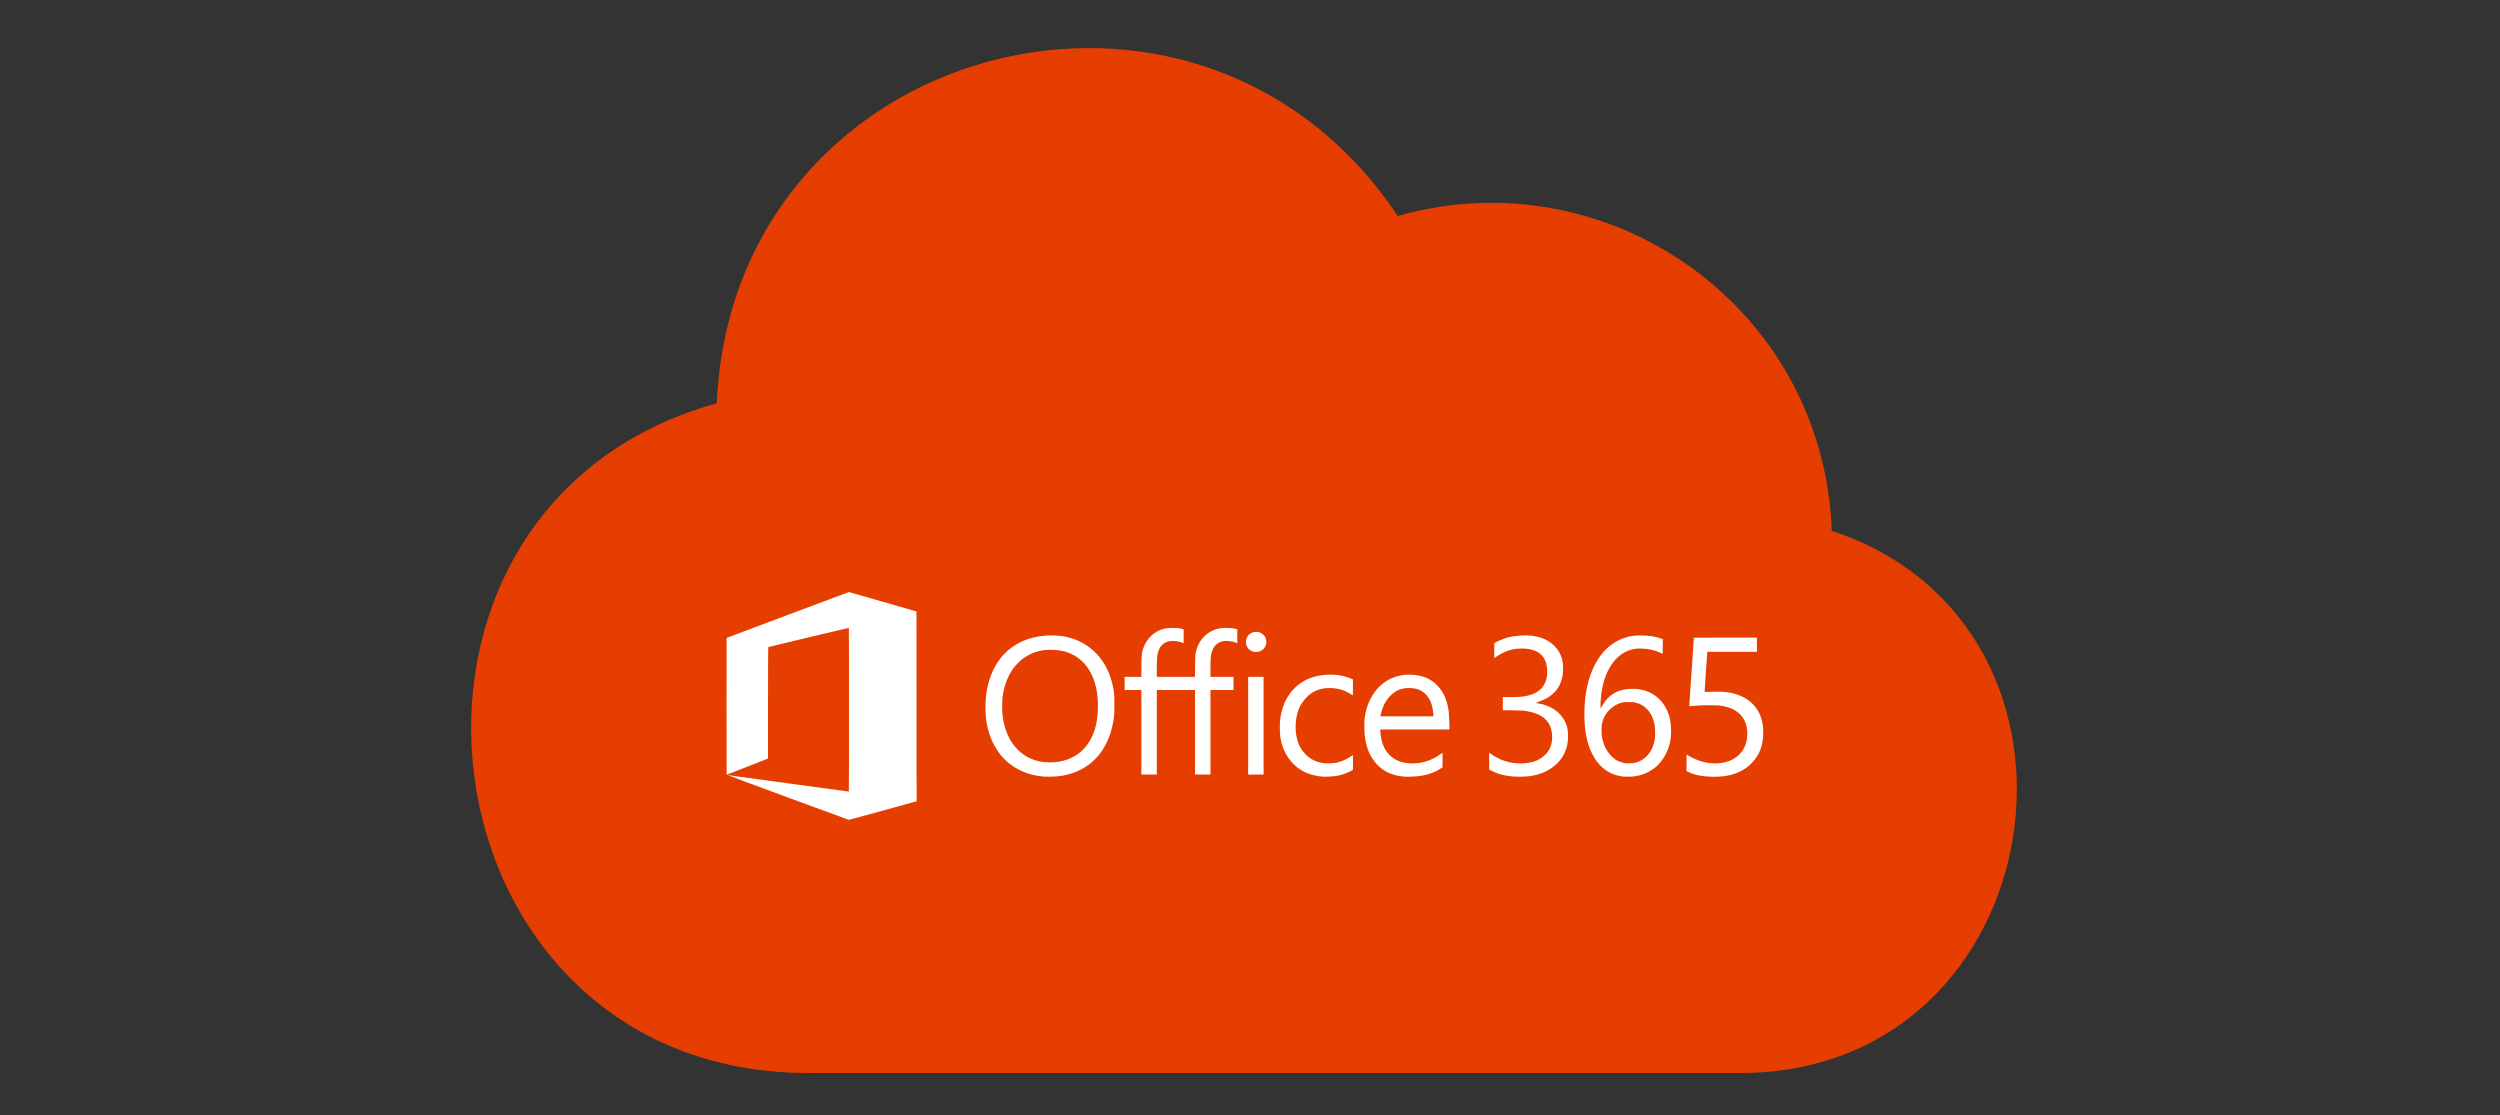
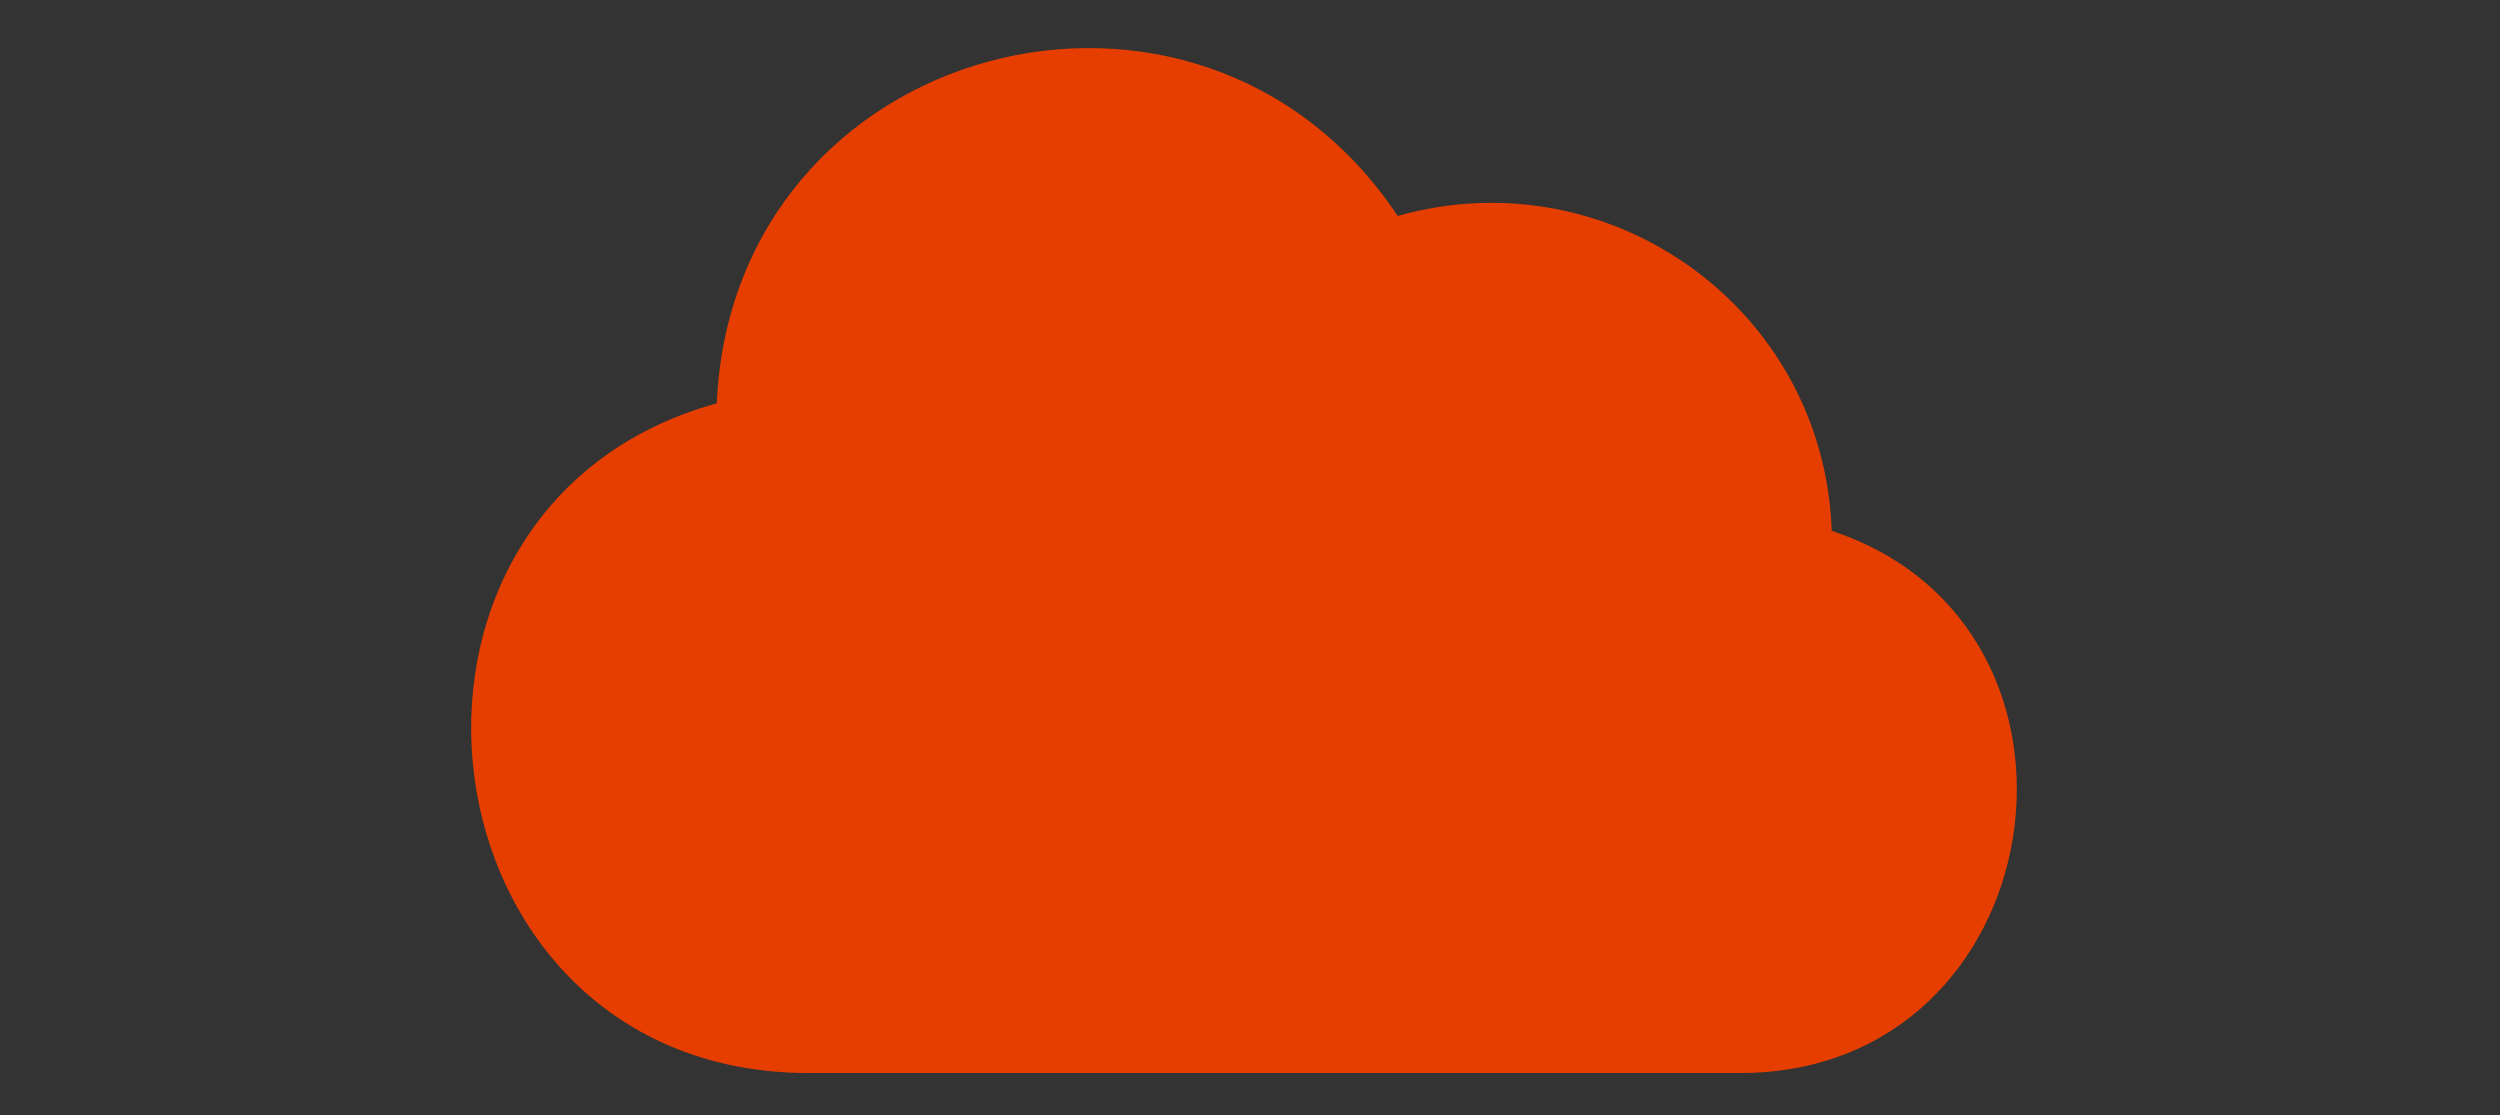
<svg xmlns="http://www.w3.org/2000/svg" width="260" height="116" viewBox="0 0 260 116">
  <rect x="0" y="0" width="260" height="116" fill="#333333" stroke="none" />
  <g fill="none" fill-rule="evenodd">
    <g>
      <g>
        <g>
-           <path d="M0 0H260V116H0z" transform="translate(-912 -1704) translate(-26 1152) translate(938 552)" />
          <path fill="#E63E00" d="M190.503 55.21c-.828-23.215-23.191-38.969-45.14-32.75-20.707-31.093-69.16-18.242-70.817 19.485-38.928 10.778-31.473 69.648 9.525 69.648h96.907c32.716 0 39.756-46.432 9.525-56.382z" transform="translate(-912 -1704) translate(-26 1152) translate(938 552)" />
          <g fill="#FFF" fill-rule="nonzero">
-             <path d="M12.722 0C12.692 0 .024 4.753.007 4.771 0 4.777-.002 7.981.002 11.892l.006 7.11 1.58-.618 2.152-.843.572-.224v-5.788c0-3.992.008-5.793.028-5.804.048-.03 8.354-2.01 8.376-1.997.026.016.026 17.007 0 17.023-.01.007-2.845-.378-6.298-.853-3.453-.476-6.286-.863-6.296-.86-.01.004 2.802 1.05 6.252 2.328 3.448 1.275 6.3 2.32 6.335 2.323.036 0 1.639-.433 3.56-.965l3.495-.966-.007-9.869-.006-9.869-3.501-1.01C14.325.455 12.737 0 12.722 0zM46.39 3.727c-.633 0-1.028.084-1.503.318-.731.36-1.305 1.038-1.564 1.845-.153.477-.163.58-.176 1.803l-.012 1.125h-1.733v1.37h1.737v8.791h1.606v-8.792h3.975v8.792h1.605v-8.792h2.396V8.818h-2.396v-.875c.002-1.223.049-1.584.268-2.042.195-.407.56-.687 1.022-.784.406-.085 1.009-.015 1.37.158l.131.064V3.876l-.152-.041c-.284-.08-.546-.108-.993-.107-.633 0-1.029.082-1.503.317-.732.36-1.306 1.038-1.565 1.845-.152.477-.162.58-.175 1.803l-.012 1.125h-3.971v-.875c.001-1.223.048-1.584.267-2.042.195-.407.56-.687 1.023-.784.405-.085 1.008-.015 1.37.158l.13.064V3.876l-.151-.041c-.284-.08-.547-.108-.994-.107zm8.647.412c-.395.012-.728.22-.905.574-.205.411-.129.92.185 1.224.143.135.32.229.511.273.867.17 1.542-.609 1.237-1.426-.122-.324-.49-.6-.855-.639-.058-.006-.116-.008-.173-.006zm27.95.37c-.124.001-.25.006-.38.015-.968.062-1.623.223-2.372.584-.205.098-.38.195-.388.214-.008.02-.01.375-.007.79l.007.753.29-.194c.768-.515 1.514-.763 2.386-.793 1.606-.055 2.55.553 2.77 1.787.158.879-.008 1.695-.457 2.25-.351.434-.923.74-1.66.89-.491.098-.795.12-1.66.12h-.787v1.362l1.02.013c.864.01 1.074.021 1.371.068.791.123 1.396.349 1.822.676.223.18.417.392.576.63.388.648.457 1.71.158 2.457-.267.67-.913 1.24-1.69 1.49-.74.239-1.709.268-2.569.078-.726-.161-1.37-.459-2.05-.948l-.06-.042.007.878.007.879.342.172c.627.314 1.313.486 2.21.553.402.03 1.227.009 1.607-.042.67-.087 1.224-.247 1.736-.502.88-.439 1.547-1.093 1.92-1.881.286-.606.403-1.21.377-1.957-.02-.563-.105-.923-.323-1.358-.504-1.003-1.513-1.678-2.796-1.871-.12-.018-.217-.041-.217-.052 0-.01.128-.062.283-.115.335-.118.66-.266.968-.443.257-.166.495-.36.71-.578.435-.477.712-1.078.815-1.771.053-.346.053-1.067.001-1.363-.172-.993-.778-1.796-1.719-2.279-.632-.325-1.379-.481-2.248-.47zm-49.097 0c-.648-.008-1.294.062-1.925.208-.979.225-1.89.678-2.661 1.322-1.204 1.01-2.014 2.6-2.286 4.49-.148 1.043-.119 2.361.077 3.332.316 1.563 1.105 2.966 2.17 3.86.71.588 1.54 1.016 2.43 1.257.413.102.833.173 1.257.21.395.032 1.217.012 1.629-.039 1.941-.24 3.522-1.198 4.537-2.75.27-.438.5-.9.691-1.377.23-.654.391-1.33.479-2.018.039-.287.048-.538.048-1.29 0-1.005-.02-1.257-.162-1.933-.56-2.688-2.348-4.578-4.84-5.12-.475-.1-.959-.15-1.444-.151v-.001zm61.211.008c-.641-.003-.904.027-1.408.156-.968.248-1.84.799-2.524 1.594-.775.902-1.338 2.095-1.658 3.512-.366 1.624-.399 3.796-.08 5.306.142.676.316 1.187.592 1.736.707 1.415 1.812 2.216 3.264 2.369.325.033.965.009 1.318-.051.769-.135 1.488-.475 2.08-.984.679-.584 1.224-1.544 1.432-2.519.151-.711.155-1.607.01-2.364-.243-1.255-1.027-2.313-2.094-2.822-1.122-.537-2.73-.514-3.697.054-.535.313-.922.714-1.259 1.302-.05.082-.095.167-.135.255 0 .012-.011.021-.026.021-.058 0-.019-.906.067-1.553.313-2.345 1.465-4.06 3.028-4.514.422-.122.685-.151 1.21-.136.696.02 1.314.164 1.902.44.077.037.155.071.233.104.005 0 .01-.343.01-.761V4.9l-.182-.068c-.541-.207-1.234-.313-2.083-.315zm8.78.221c-1.802 0-3.279.003-3.28.007-.008.035-.487 7.116-.482 7.124.004.005.136-.004.292-.02.922-.096 2.59-.106 3.088-.02.965.17 1.633.52 2.09 1.098.388.491.568 1.07.568 1.825 0 1.137-.484 2.026-1.41 2.588-.984.596-2.472.645-3.794.123-.36-.137-.703-.31-1.028-.516l-.085-.052v1.733l.256.12c.296.14.608.242.928.305.263.058.861.131 1.172.145 1.459.064 2.523-.14 3.44-.656 1.01-.569 1.748-1.512 2.018-2.577.25-.983.204-2.215-.114-3.041-.512-1.333-1.664-2.201-3.278-2.471-.568-.095-.988-.114-1.798-.08-.403.017-.737.025-.744.018-.01-.01.23-3.644.267-4.014l.016-.165h5.154V4.738h-3.277zM33.666 6.001c.402-.003.813.033 1.193.11 1.818.362 3.113 1.748 3.567 3.816.277 1.264.262 2.867-.038 4.033-.563 2.191-2.013 3.49-4.16 3.728-.323.037-1.025.03-1.33-.012-2.367-.326-3.957-2.227-4.212-5.037-.041-.454-.02-1.494.04-1.873.174-1.116.517-2.004 1.092-2.823.22-.313.76-.852 1.08-1.078.493-.342 1.045-.591 1.628-.735.344-.082.738-.126 1.14-.13zm29.22 2.587c-.17-.002-.34.003-.51.016-1.086.077-1.861.325-2.63.842-1.218.818-1.981 2.157-2.172 3.811-.06.515-.04 1.53.037 1.958.2 1.1.683 2.034 1.41 2.73.786.75 1.676 1.129 2.951 1.255.201.02 1.002-.011 1.272-.05.555-.072 1.093-.238 1.591-.492l.31-.157v-1.547l-.261.17c-.446.295-.942.506-1.464.623-.351.076-.996.093-1.38.036-.712-.105-1.277-.374-1.762-.842-.66-.635-1.001-1.438-1.084-2.55-.064-.868.103-1.832.432-2.485.253-.501.758-1.091 1.176-1.37.612-.408 1.264-.58 2.079-.55.717.018 1.417.232 2.022.617.12.075.224.137.23.137.006 0 .011-.372.011-.826v-.827l-.217-.092c-.607-.26-1.31-.399-2.041-.407zm8.027 0c-1.055.01-2.072.398-2.863 1.096-.9.779-1.543 2.104-1.693 3.483-.041.385-.035 1.345.013 1.758.153 1.315.596 2.324 1.353 3.081.408.421.91.74 1.465.928.418.146.713.204 1.34.266.213.022 1.12-.011 1.437-.051.903-.116 1.71-.394 2.32-.802l.178-.118v-1.51l-.336.226c-.872.589-1.795.876-2.819.876-.968 0-1.736-.272-2.303-.814-.609-.583-.916-1.343-1.005-2.483l-.018-.23h7.2l-.017-.757c-.008-.431-.033-.898-.057-1.086-.152-1.204-.547-2.092-1.236-2.778-.666-.664-1.412-.984-2.495-1.07-.156-.012-.311-.017-.464-.015zm-16.666.23V18.98h1.605V8.82h-1.605zm16.705 1.163c.053 0 .107.001.162.004.666.028 1.128.205 1.538.592.51.48.776 1.143.852 2.117l.018.23h-5.51l.016-.098c.135-.777.464-1.466.943-1.973.564-.596 1.185-.87 1.981-.872zm22.872 1.46c.46 0 .521.006.763.07.46.124.757.29 1.09.61.332.32.551.682.71 1.179.123.382.164.665.18 1.191.016.532-.024.895-.14 1.296-.29 1.007-.977 1.714-1.9 1.958-.234.063-.895.09-1.135.048-.273-.059-.537-.152-.786-.278-.602-.336-1.146-1.032-1.398-1.79-.144-.43-.19-.716-.206-1.26-.015-.565.02-.8.175-1.228.253-.69.882-1.34 1.563-1.612.398-.16.542-.184 1.084-.184z" transform="translate(-912 -1704) translate(-26 1152) translate(938 552) translate(75.562 61.573)" />
-           </g>
+             </g>
        </g>
      </g>
    </g>
  </g>
</svg>